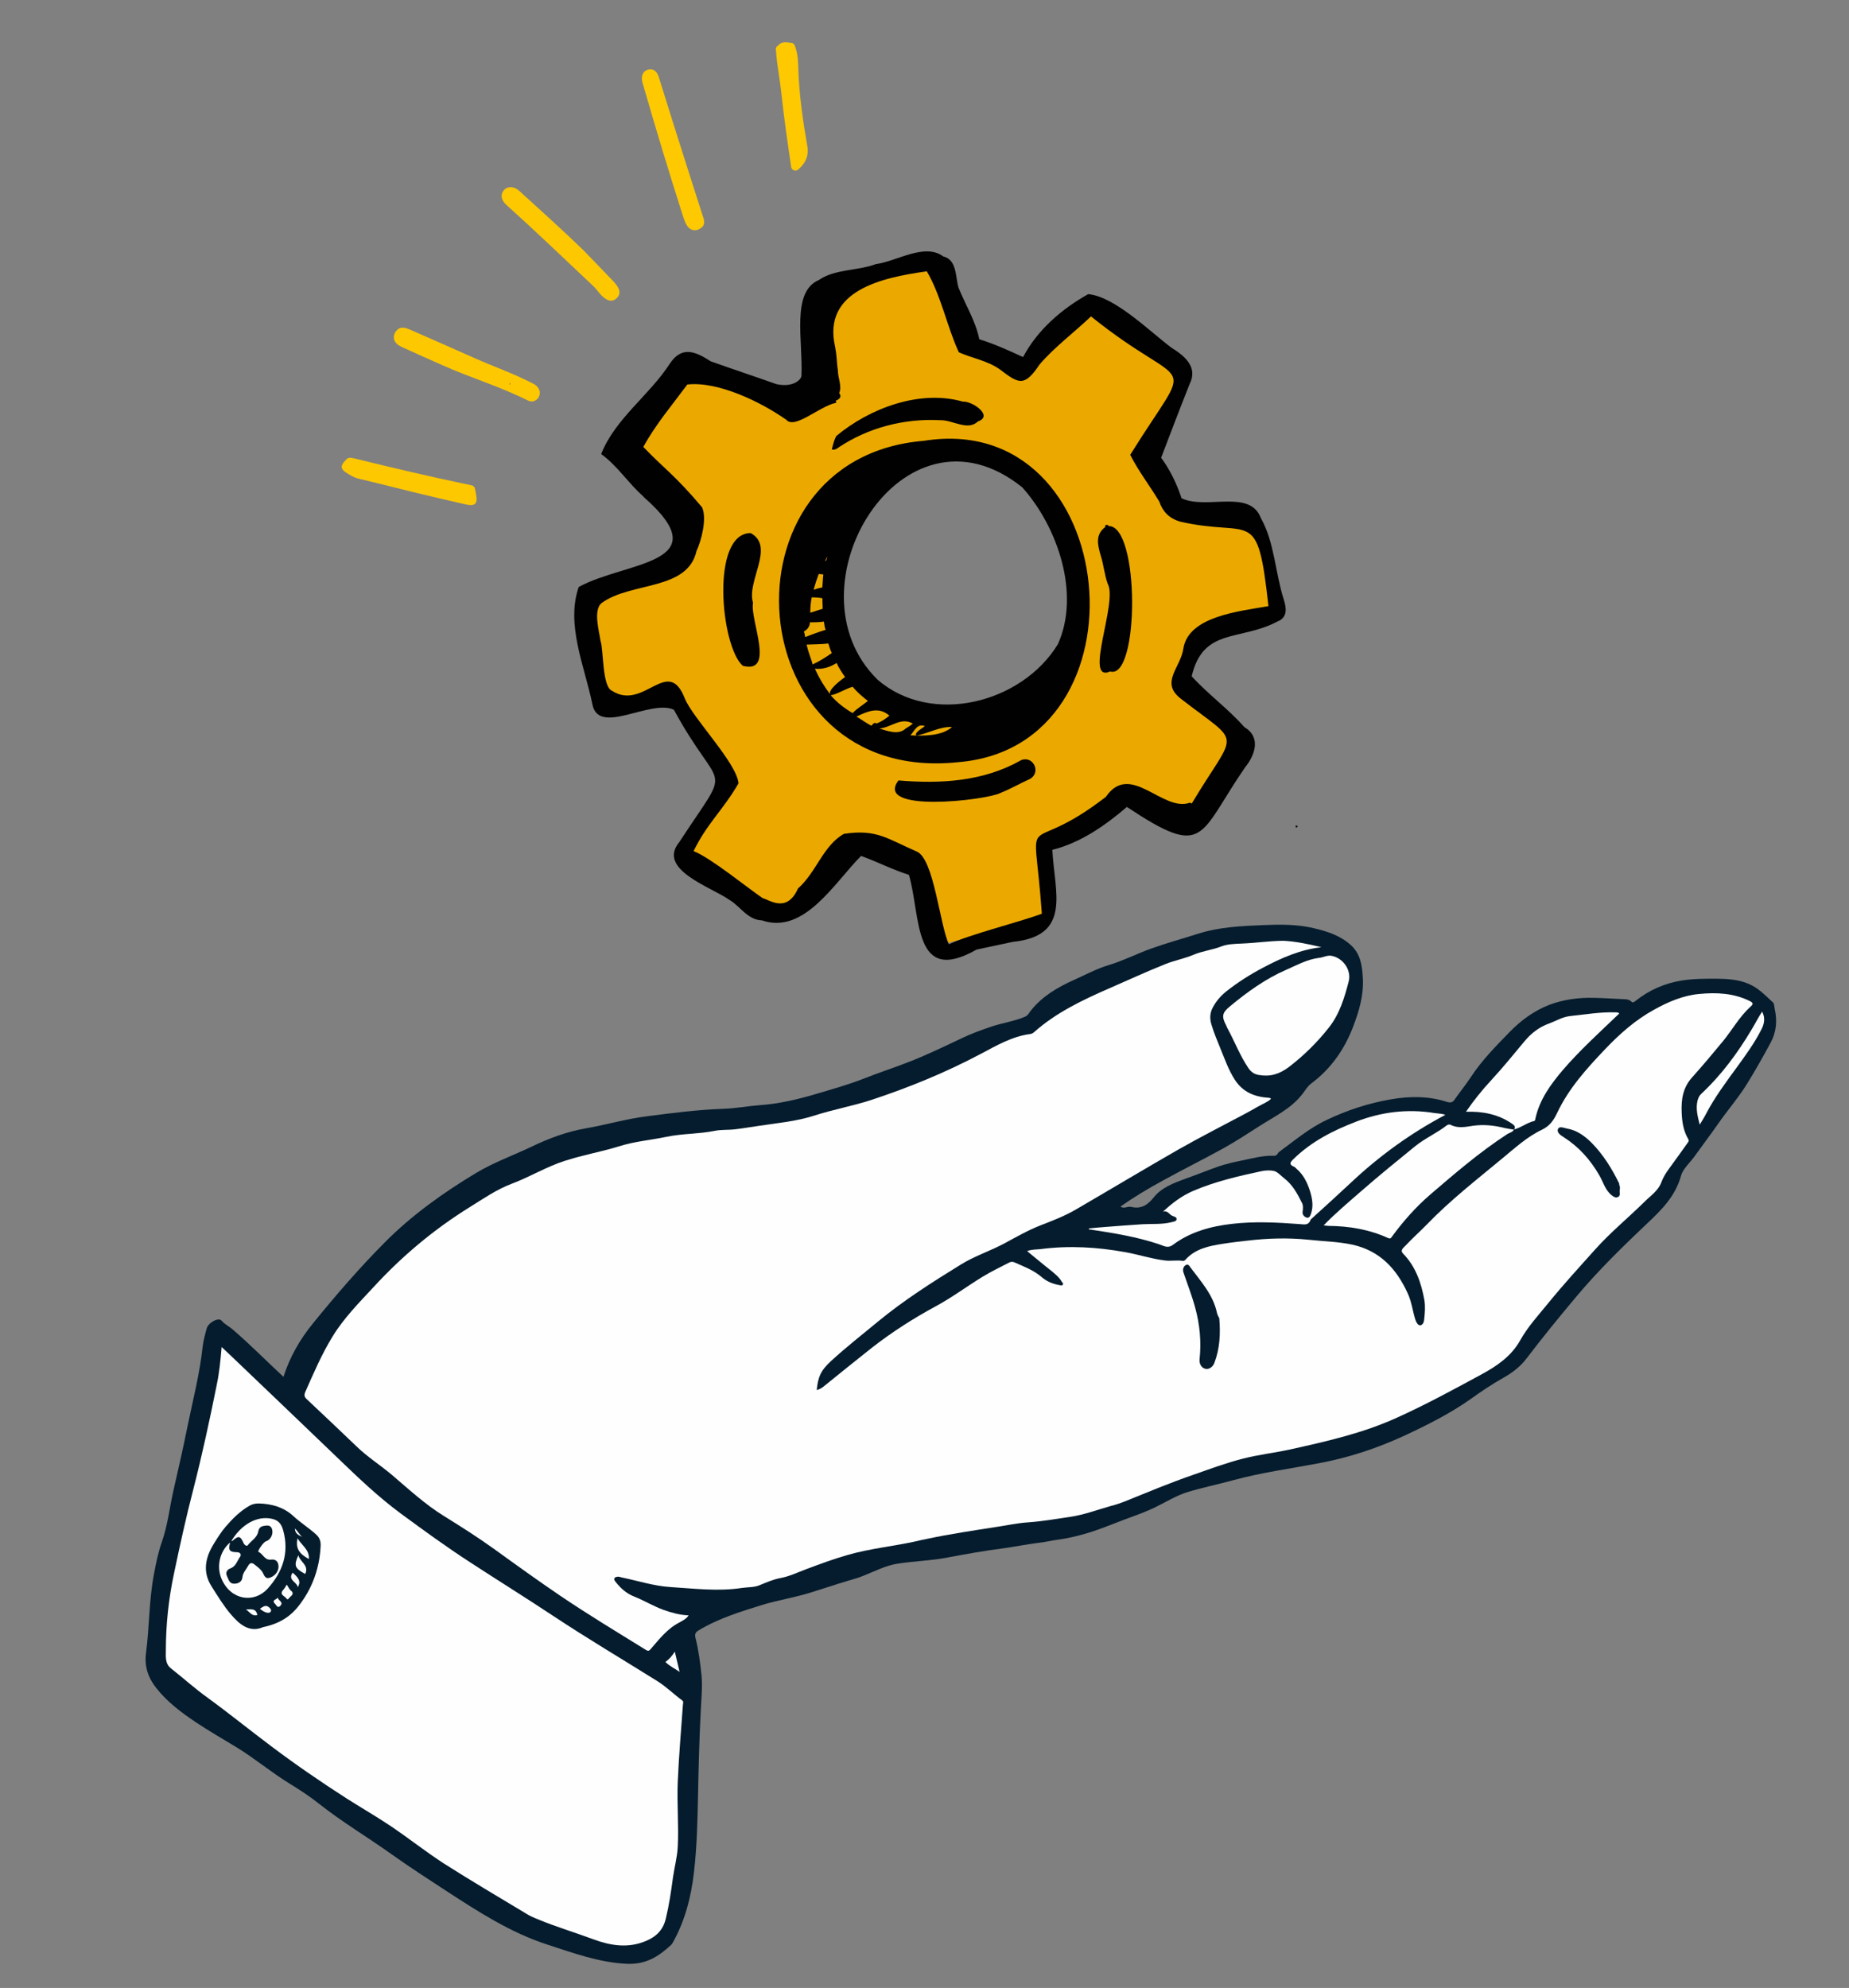
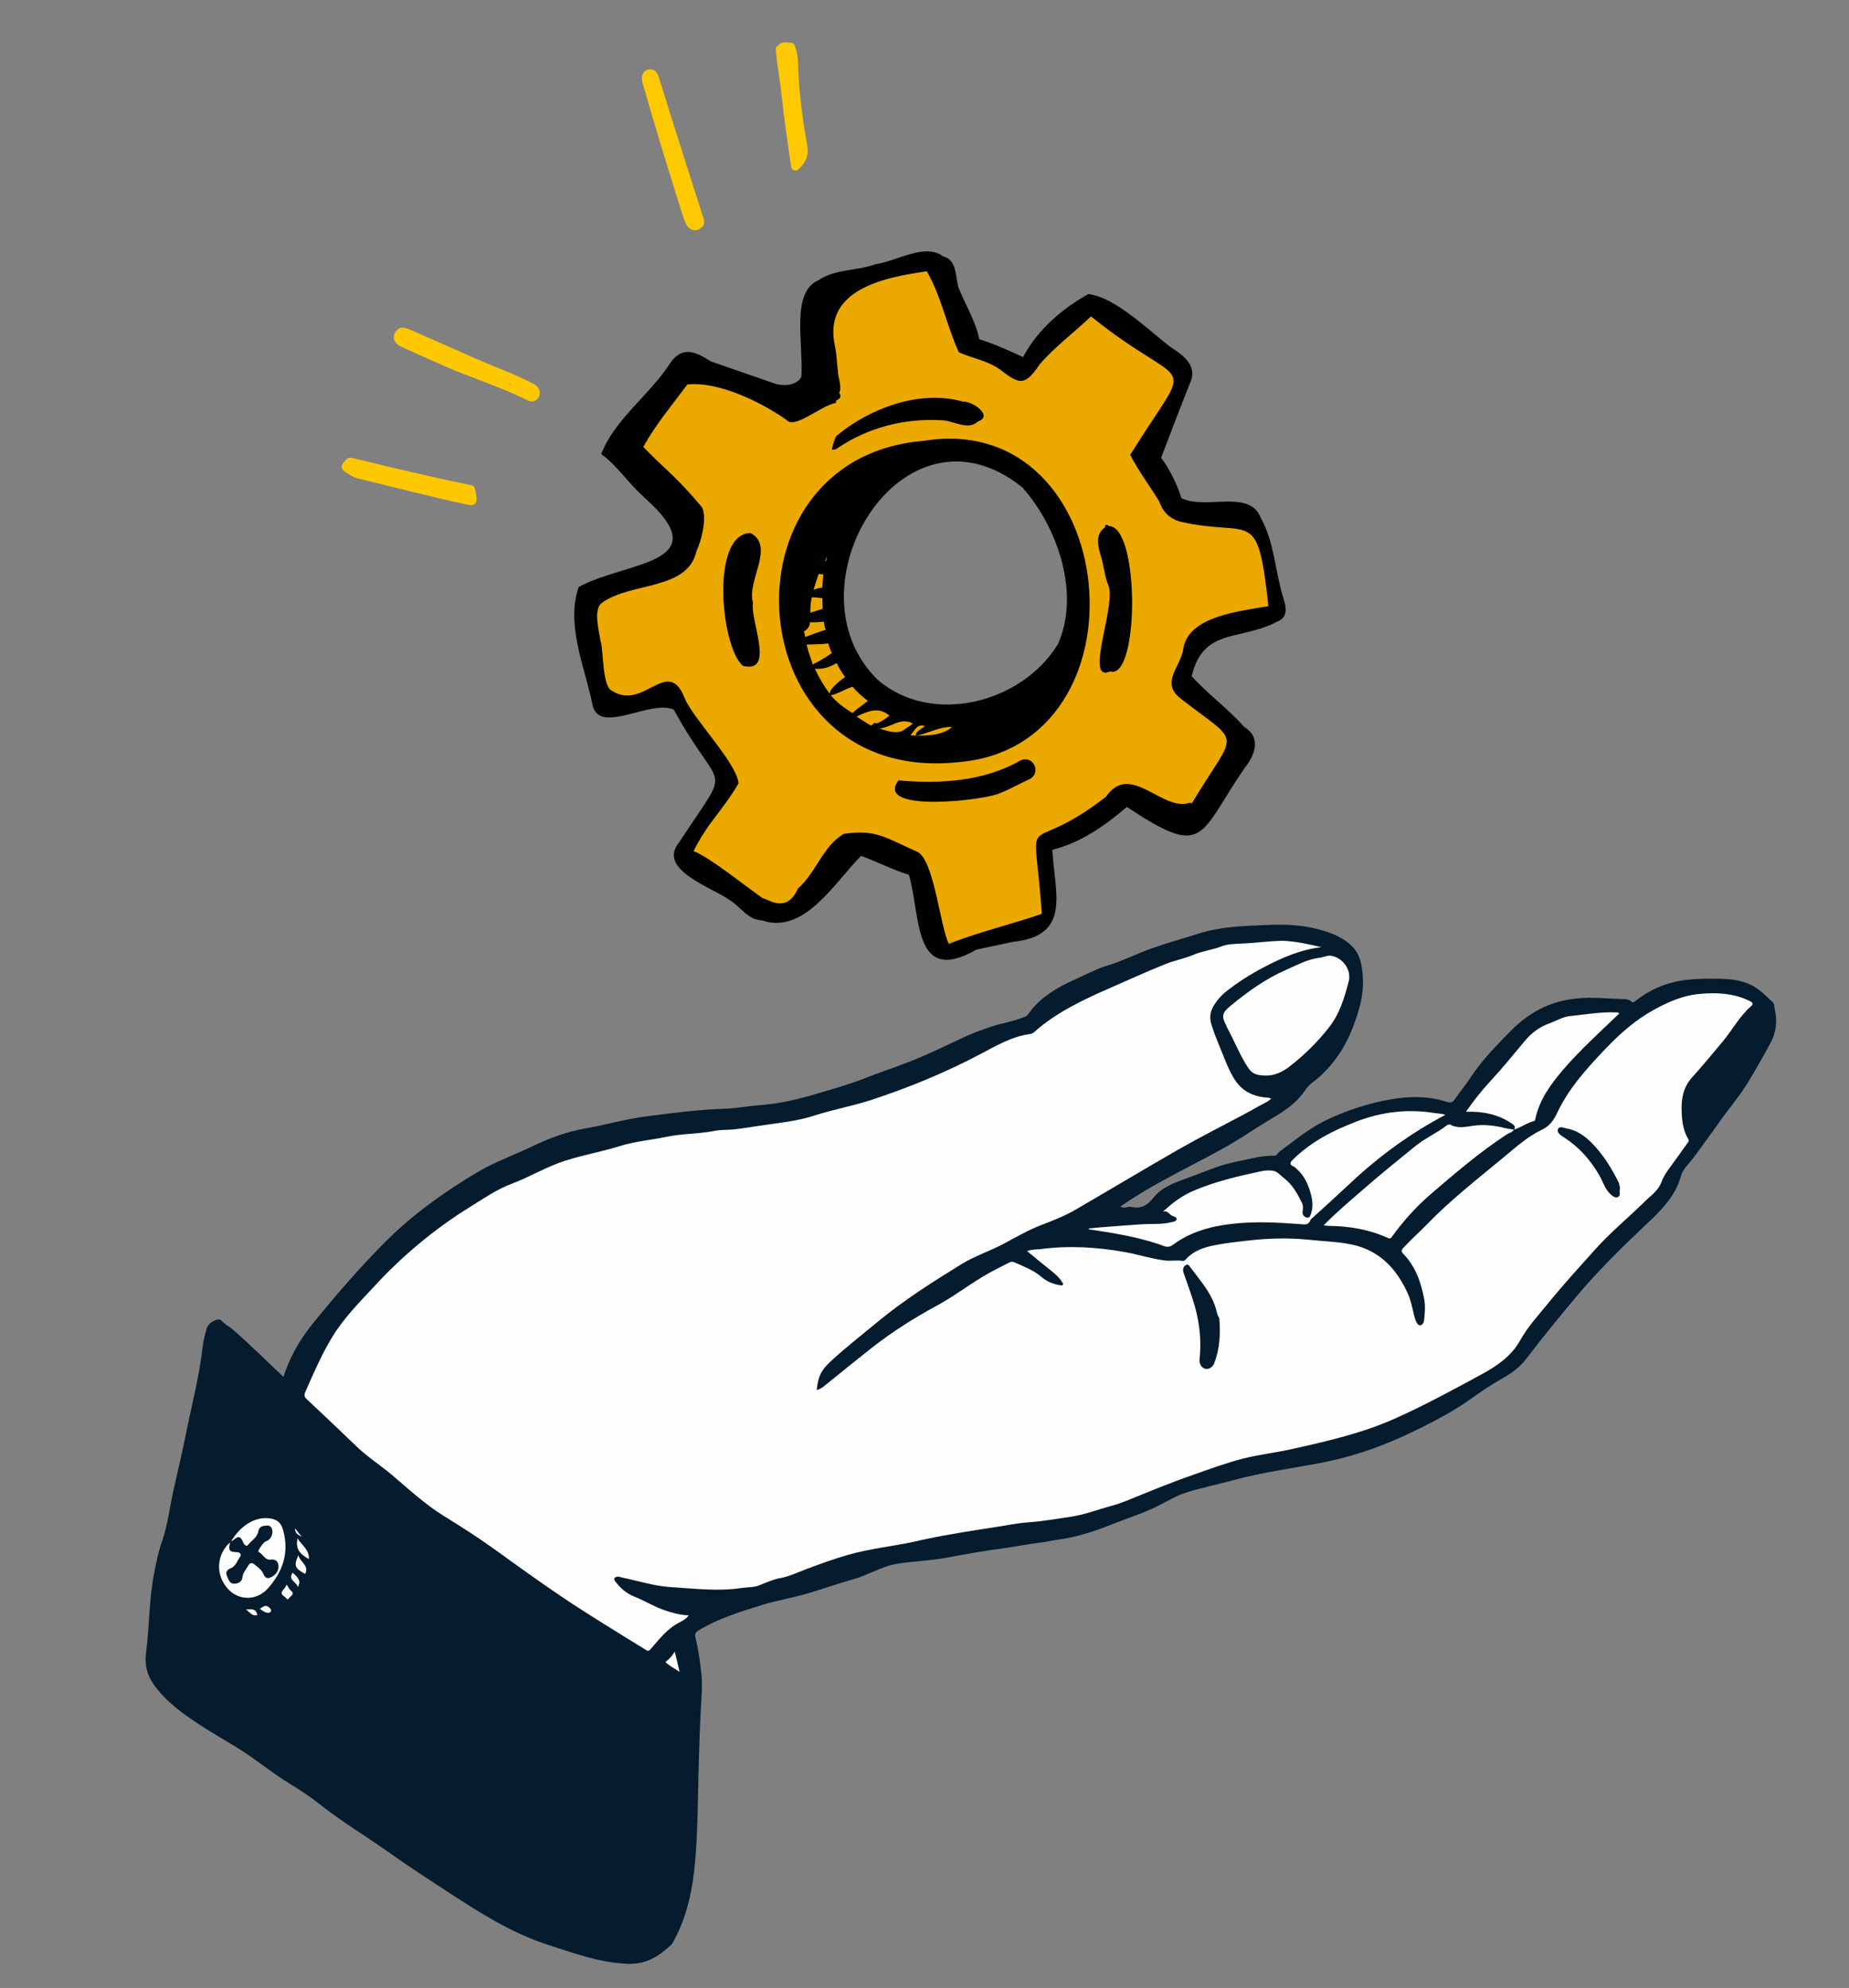
<svg xmlns="http://www.w3.org/2000/svg" version="1.1" id="Layer_1" x="0px" y="0px" viewBox="0 0 1004.5 1080" style="enable-background:new 0 0 1004.5 1080;" xml:space="preserve">
  <rect x="0" y="0" width="1004.5" height="1080" fill="#808080" stroke="none" />
  <style type="text/css">
	.st0{fill:#041C2D;}
	.st1{fill:#FEC900;}
	.st2{fill:#FEC800;}
	.st3{fill:#FEFEFE;}
	.st4{fill:#FDFDFD;}
	.st5{fill:#041C2C;}
	.st6{fill:#FCFDFD;}
	.st7{fill:#FCFCFC;}
	.st8{fill:#FBFCFC;}
	.st9{fill:#EBA900;}
	.st10{fill:#010101;}
	.st11{fill:#EAA923;}
</style>
  <path class="st0" d="M154,748c3.4-10.6,8.8-20.2,16-29c12.4-15.3,25.2-30.1,39-44c14.8-14.9,31.9-27.1,49.9-37.9  c9.4-5.6,19.7-9.3,29.6-14c9.5-4.6,19.4-8.3,29.8-10.1c11-1.9,21.7-5.1,32.8-6.5c13.9-1.8,27.7-3.6,41.7-4.1  c6.7-0.2,13.4-1.5,20.1-2c10.1-0.7,19.9-3,29.5-5.8c9.1-2.7,18.2-5.2,27.1-8.7c8.3-3.3,16.8-6,25.1-9.3c9.6-3.8,18.9-8.3,28.2-12.7  c5-2.4,10.3-4.3,15.6-6.1c6.1-2.1,12.6-2.9,18.6-5.5c1.5-0.7,2.1-2.1,2.9-3.1c6.2-7.9,14.6-12.8,23.5-16.8c6.3-2.8,12.5-6.2,19-8.1  c7.9-2.4,15.1-6.1,22.8-8.9c8.4-3,17.1-5.4,25.6-8.1c11.6-3.7,23.4-4.2,35.3-4.7c9.3-0.4,18.6-0.5,27.8,1.7c7.1,1.7,14.1,3.9,19.8,9  c5.5,4.9,6.3,11.2,6.7,18.2c0.5,9.3-2.1,17.9-5.3,26.3c-4.7,12.3-12,22.8-22.7,30.8c-2,1.5-3.3,3.7-4.8,5.7  c-6.3,8.2-15.6,12.4-23.9,17.8c-6.2,4-12.4,8-18.8,11.6c-11,6.1-22.2,11.6-33.2,17.7c-7.9,4.3-15.6,8.9-23,14.1  c1.9,1.4,3.9-0.3,5.9,0.2c5.2,1.2,8.7-0.8,12.2-5.2c4.3-5.4,10.9-7.8,17.4-10.2c6-2.1,11.8-4.5,17.8-6.6c3.9-1.3,8-2.3,12.1-3.1  c5.9-1.2,11.8-2.9,17.9-2.7c1.9,0.1,2-1.4,2.9-2.1c8.4-6.1,16.2-12.8,25.7-17.3c11.3-5.4,23-9.2,35.3-11.3c10-1.7,20.2-1.8,30,1.4  c2,0.6,3.2,0.5,4.4-1.3c2.9-4.2,6.2-8.2,9-12.5c5.9-8.9,13.3-16.4,20.7-24c6.2-6.4,13.4-11.7,21.7-14.9c7.7-2.9,15.9-4,24.2-3.8  c5.2,0.1,10.4,0.5,15.7,0.7c1.7,0.1,3.3,0,4.6,1.3c0.9,0.9,1.5,0.3,2.3-0.3c7.4-5.9,15.8-9.6,25.1-11.1c6.3-1,12.6-1,19-1  c5.9,0.1,11.6,0.4,17.1,2.7c5.5,2.2,9.3,6.4,13.5,10.2c0.7,0.7,0.7,2.2,0.9,3.3c1.5,6.6,1,12.8-2.3,18.8c-4.1,7.6-8.3,15-12.8,22.3  c-4.8,7.7-10.7,14.4-15.8,21.8c-4.2,6-8.6,11.8-12.9,17.8c-2.5,3.4-6.1,6.5-7.1,10.3c-3.1,11.1-10.7,18.6-18.5,25.9  c-13.2,12.5-26.2,25.2-37.9,39.1c-9.5,11.3-18.8,22.7-27.7,34.4c-3.3,4.3-7.8,7.7-12.5,10.3c-6.2,3.5-12,7.4-17.7,11.5  c-11.2,7.9-23.4,14-35.8,19.8c-15.1,7-30.7,12.1-46.9,15.1c-15.4,2.9-30.9,5-46,9.1c-8.3,2.3-16.8,4-25,6.5  c-6.2,1.9-11.7,5.4-17.5,8.2c-5.7,2.8-11.6,4.8-17.5,7c-5.8,2.2-11.6,4.6-17.5,6.5c-5.7,1.8-11.6,3.3-17.5,4.1  c-3.7,0.5-7.4,1.4-11.1,1.8c-6.4,0.8-12.8,2.1-19.2,3c-10.2,1.3-20.2,3.1-30.3,5c-8.8,1.7-18,1.9-26.9,3.3c-6.6,1-12.6,4.2-18.7,6.6  c-2.7,1.1-5.6,1.9-8.3,2.7c-6.8,2-13.5,4.3-20.3,6.4c-8.7,2.7-17.6,4.1-26.3,6.7c-11.8,3.7-23.7,7.3-34.5,13.8  c-1.9,1.1-2.2,2.2-1.8,4c1.7,6.7,2.6,13.6,3.3,20.4c0.6,6.4-0.1,12.8-0.4,19.2c-0.8,15.6-1.2,31.3-1.5,46.9  c-0.3,13.7-0.6,27.4-2.2,41c-1.5,13.2-4.8,26.2-11.4,38c-0.3,0.5-0.6,1.1-1.1,1.5c-6.7,6.2-13.5,10.6-23.8,10.2  c-15.4-0.7-29.3-5.9-43.5-10.5c-20-6.5-37.5-17.9-54.9-29.2c-10.1-6.6-20.3-13.2-30.1-20.2c-12.8-9.1-26.4-17.2-38.8-27  c-5-4-10.4-7.5-15.9-10.9c-10-6.1-19.1-13.8-29.1-19.9c-7.3-4.4-14.7-8.7-21.8-13.4c-7.9-5.3-15.6-11-21.6-18.6  c-4.4-5.5-6.6-11.6-5.7-18.9c1.9-14.4,1.6-29,4.4-43.4c1.1-5.9,2.3-11.7,4.3-17.4c3.2-9.2,4.2-19,6.4-28.5  c2.5-11.1,5.1-22.2,7.3-33.3c3-14.7,6.8-29.2,8.4-44.1c0.4-3.3,1.3-6.6,2.2-9.9c0.9-3.2,6.5-6.2,8.1-4.2c1.7,2,3.9,3,5.7,4.5  C136,730.5,144.8,739.5,154,748z" />
  <path class="st1" d="M381.7,123.1c-2.9,2.9-6.3,2.5-8.3-0.3c-1.2-1.7-1.8-3.8-2.5-5.8c-7.5-23.5-14.7-47.2-21.5-70.9  c-0.2-0.6-0.4-1.2-0.5-1.8c-0.7-3.3,0.6-5.9,3.3-6.5c2.6-0.6,4.7,0.8,5.7,4.1c2.7,8.6,5.4,17.3,8.1,25.9c5.2,16.5,10.5,33,15.8,49.6  C382.7,119.6,382.9,121.8,381.7,123.1z" />
  <path class="st2" d="M216,179c2-1.7,4.5-0.9,7,0.2c11.6,5.1,23.3,10.2,34.9,15.4c10.2,4.5,20.7,8.2,30.7,13.3c1,0.5,2.1,1,2.9,1.8  c1.8,1.8,2.4,4,1,6.3c-1.4,2.1-3.6,2.7-5.9,1.5c-14.5-7.3-30.1-12-44.9-18.5c-7.6-3.3-15.2-6.8-22.8-10.2c-1.1-0.5-2.3-1.1-3.2-1.9  C213.3,184.8,213.3,181.5,216,179z" />
-   <path class="st2" d="M317.2,136.2c5.3,5.5,10.5,10.9,15.8,16.4c1,1.1,2,2.2,2.7,3.5c1.2,2.1,1.2,4.3-0.8,6c-1.9,1.8-4.1,1.5-6.1,0.1  c-2.7-1.8-4.2-4.6-6.5-6.8c-15.6-14.7-31.1-29.6-47.1-44c-3.1-2.7-3.5-6-1.2-8.3c2-2.1,5.4-1.9,8.2,0.7  C293.9,114.5,305.8,125.1,317.2,136.2z" />
  <path class="st2" d="M187.8,250c1.1-1.5,2.5-1.5,4.5-1c21.1,5.2,42.3,10.2,63.6,14.6c1.5,0.3,1.9,1,2.2,2.2c0.2,0.9,0.3,1.8,0.5,2.7  c1,5.3-0.4,6.7-5.8,5.5c-9.1-2.1-18.2-4.2-27.3-6.4c-10.2-2.5-20.3-5.1-30.5-7.5c-2.7-0.6-5-2.1-7.2-3.5  C184.9,254.7,185,252.7,187.8,250z" />
  <path class="st1" d="M423,24.5c1.6-2.1,4.4-1.5,7-1.2c1.5,0.2,1.8,1.5,2.2,2.7c1.3,3.8,1.4,7.8,1.5,11.7c0.5,14.1,2.5,28,4.9,41.8  c0.9,5.3-1.1,9.4-5.1,12.7c-1.3,1.1-3.5,0.2-3.7-1.6c-1.9-12.9-3.8-25.9-5.2-38.9c-0.6-5.9-1.6-11.7-2.4-17.6  c-0.3-2.4-0.5-4.7-0.7-7.1C421.3,26.2,421.6,25.4,423,24.5z" />
  <path class="st3" d="M717.9,514.6c-11.6,1.3-21.9,5.9-31.9,11.2c-7,3.7-13.6,7.9-19.8,12.8c-3.2,2.6-5.7,5.5-7.5,9.1  c-1.5,2.9-1.5,6.1-0.5,9.1c1.3,4.4,3.1,8.6,4.8,12.8c2.4,5.8,4.4,11.7,7.9,17.1c4.4,6.7,10.7,9.2,18.3,9.7c0.3,0,0.6,0.1,0.9,0.2  c0.1,0,0.1,0.1,0.4,0.4c-2.1,1.9-4.7,2.8-7.1,4.2c-2.4,1.4-4.8,2.7-7.2,4c-12,6.4-24.2,12.6-36,19.3c-18.5,10.6-36.8,21.6-55.2,32.3  c-6.2,3.7-13,6.3-19.7,8.9c-6.9,2.7-13.3,6.4-19.8,9.9c-7.7,4.1-16.1,6.8-23.5,11.4c-15.4,9.5-30.7,19.2-44.8,30.8  c-8.6,7.1-17.4,14-25.7,21.6c-5.7,5.2-7.1,8.8-7.8,15.8c1.4-0.4,2.6-1,3.7-1.9c8.8-7.1,17.5-14.2,26.4-21.2  c10.9-8.5,22.5-15.9,34.7-22.5c8.7-4.7,16.7-10.7,25.2-15.9c4.6-2.8,9.5-5.2,14.4-7.7c0.9-0.5,1.9-0.7,3-0.2  c5.1,2.3,10.4,4.2,14.8,8c2.7,2.4,6.2,3.8,9.8,4.4c0.5,0.1,1.3,0.4,1.7-0.3c0.5-0.8-0.4-1.1-0.6-1.6c-1.3-2.3-3.3-3.9-5.3-5.6  c-4.5-3.5-8.8-7.2-13.5-11c2.5-1,5.1-0.8,7.4-1.1c15.4-2,30.7-1.1,46.1,1.7c7.2,1.3,14.1,3.6,21.4,4.5c3.2,0.4,6.4-0.3,9.6,0.2  c0.5,0.1,1.1-0.2,1.4-0.5c5.5-6.2,13-7.6,20.6-8.8c4.4-0.7,8.9-1.2,13.3-1.7c11-1.3,21.9-1.6,32.9-0.5c8,0.9,16.1,1,24,2.7  c14.9,3.3,23.9,13,30,26.3c2.2,4.7,2.7,9.6,4.2,14.4c0.5,1.7,1.5,3,2.4,3.1c1.6,0.1,2.3-1.7,2.4-3.1c0.4-3.6,0.7-7.2,0.1-10.7  c-1.7-9.3-4.7-18.1-11.5-25.1c-1.9-1.9,0.2-3.2,1.1-4.2c3.7-4,7.8-7.6,11.6-11.5c12.7-13.2,27.1-24.4,41.2-36.1  c6.8-5.6,13.4-11.7,21.4-15.5c4.6-2.2,6.6-5.5,8.5-9.5c6.3-13.2,16-23.9,26-34.4c7.9-8.3,16.4-15.8,26.4-21.3  c7.7-4.3,15.9-7.8,24.6-8.6c9.4-0.9,18.8-0.5,27.6,3.9c2,1,1.7,1.8,0.3,3c-6,5.4-9.9,12.6-15,18.8c-5.5,6.7-11,13.2-16.8,19.7  c-5,5.6-5.9,12-5.6,19c0.2,5,0.9,9.9,3.5,14.3c0.6,1,0.3,1.4-0.2,2.1c-3.4,4.7-6.8,9.6-10.3,14.3c-1.6,2.2-3.1,4.6-4,7.1  c-1.7,4.7-5.8,7.3-9.1,10.6c-8.9,8.8-18.6,16.7-26.9,26c-8.6,9.6-17.4,19.2-25.6,29.3c-5.3,6.5-11.1,12.8-15.2,20.2  c-4.8,8.5-12.5,13.8-21,18.4c-15.1,8.2-30.2,16.4-45.9,23.5c-18.7,8.5-38.4,12.9-58.2,17.3c-8.4,1.8-17,2.8-25.3,4.9  c-9,2.3-17.7,5.5-26.5,8.6c-6.7,2.3-13.2,4.8-19.8,7.4c-6.1,2.4-12.2,5-18.3,7.4c-2.3,0.9-4.7,1.7-7.1,2.3c-7.5,2.1-14.8,4.9-22.5,6  c-7.7,1.1-15.4,2.5-23.2,3c-5.5,0.4-10.9,1.6-16.4,2.4c-12.8,2-25.6,3.9-38.3,6.6c-2,0.4-3.9,0.8-5.9,1.3c-12.3,2.7-24.9,3.9-37,7.4  c-7.7,2.2-15.2,5-22.7,7.8c-4.5,1.7-8.8,3.8-13.6,4.7c-3.9,0.7-7.5,2.3-11.2,3.8c-3.1,1.4-6.6,1.1-9.9,1.6c-13,2-26,0.3-39-0.5  c-8.9-0.6-17.5-3.4-26.2-5.2c-0.8-0.2-1.5-0.5-2.4-0.4c-1.8,0.3-2.2,1.2-1.2,2.5c2.8,3.6,6,6.6,10.4,8.3c5.5,2.2,10.5,5.3,16.1,7.3  c4.3,1.5,8.6,2.7,13.4,2.9c-1.3,2-3.5,3-5.1,3.9c-6.6,3.4-10.9,9.1-15.5,14.4c-1,1.2-1.6,1.1-2.7,0.4c-15.5-9.6-31.1-19-46.2-29.2  c-12.2-8.3-24.2-16.9-36.2-25.6c-8.8-6.3-17.9-12.1-27.1-17.8c-10.4-6.4-19.3-14.7-28.6-22.6c-6.2-5.2-13.1-9.6-18.9-15.2  c-9-8.6-18-17.2-27.1-25.7c-1.4-1.3-1.6-2.3-0.8-4.1c4.5-10.2,8.9-20.4,14.7-29.9c6.1-10,14.3-18.3,22.2-26.8  c15.5-16.9,32.9-31.5,52.4-43.6c7.4-4.6,14.6-9.6,22.8-12.7c9.9-3.7,18.9-9.3,29-12.5c3.3-1,6.6-2,10-2.8c6.4-1.7,12.9-3,19.2-5  c8.4-2.7,17.3-3.4,25.9-5.2c8.6-1.8,17.4-1.5,26-3.2c3.7-0.8,7.6-0.4,11.4-0.9c4.4-0.5,8.7-1.3,13.1-1.9c9.9-1.5,20.1-2.4,29.7-5.5  c10.2-3.3,20.8-5.2,31-8.5c20.6-6.8,40.6-15,59.8-25.2c8.3-4.4,16.7-9.3,26.3-10.6c0.8-0.1,1.5-0.3,2.2-0.9  c12.1-10.8,26.5-17.6,41.1-24c10.1-4.4,20.1-9,30.3-13.1c5-2,10.4-3,15.4-5.1c4.9-2.1,10.3-2.6,15.3-4.6c3.4-1.3,7.4-1.3,11.1-1.5  c7.4-0.3,14.8-1.4,22.3-1.5C703.8,511.4,710.9,512.9,717.9,514.6z" />
-   <path class="st3" d="M120.4,731.8c3.5,3.3,6.6,6.2,9.7,9.2c18,17.2,36,34.4,54,51.7c10.7,10.3,21.5,20.6,33.4,29.4  c12.5,9.2,25,18.3,38.1,26.8c14.9,9.7,30,19.1,44.8,28.9c18.7,12.4,38,23.8,57,35.7c4.7,3,8.6,6.9,13.1,10.2c1,0.7,0.6,1.5,0.5,2.5  c-1,13.9-2.2,27.9-2.8,41.8c-0.5,11.8,0.6,23.6,0,35.3c-0.3,5.7-1.8,11.1-2.6,16.7c-1,7.5-2.1,15-3.9,22.4c-1.4,5.9-5,9.7-10.8,12.1  c-9.7,4.1-19.3,2.5-28.5-0.9c-10.2-3.8-20.7-6.9-30.7-11.1c-2-0.8-4-1.7-5.9-2.9c-14.9-9-29.9-17.8-44.5-27.1  c-9.9-6.4-19.2-13.8-29-20.4c-7.9-5.3-16.1-10-24.1-15.1c-14-9-27.7-18.4-41.1-28.5c-11.6-8.7-22.8-17.8-34.5-26.3  c-6.8-4.9-13-10.5-19.6-15.7c-3.4-2.6-2.9-6.4-2.9-9.7c0-14.2,1.5-28.3,4.5-42.3c3.2-15.2,6.5-30.3,10.4-45.3  c4.8-18.7,8.9-37.7,12.7-56.6C119.1,746,119.8,739.2,120.4,731.8z" />
  <path class="st3" d="M591.5,667.4c2.9-0.3,5.8-0.6,8.8-0.8c6.8-0.5,13.6-1.1,20.4-1.5c5.2-0.3,10.6,0.2,15.7-1.1  c1.1-0.3,2.7-0.4,2.8-1.6c0.1-1.3-1.4-1.4-2.4-1.9c-1.6-0.7-2.5-3.1-5-2.2c5-4.7,10.3-8.7,16.4-11.3c11.9-5.1,24.4-8,37-10.7  c2.3-0.5,4.9-0.6,7-0.1c1.8,0.4,3.6,2.5,5.4,3.9c4.6,3.5,7.3,8.5,9.8,13.6c0.6,1.2,0.5,2.9,0.3,4.3c-0.4,2,0.9,3.1,2.2,3.5  c1.5,0.5,2.1-1.4,2.4-2.4c1.3-3.9,0.6-7.9-0.5-11.6c-1.4-4.6-3.5-9.1-7.3-12.4c-0.5-0.4-0.9-1-1.4-1.2c-2.9-1.2-2.4-2.3-0.4-4.2  c9.8-9.6,21.7-15.6,34.2-20.4c13.6-5.2,27.8-7,42.4-4.6c2.1,0.3,4.3,0.3,5.9,1c-18.8,9.9-36,22.4-51.6,37.1  c-6.8,6.3-13.6,12.6-20.5,18.8c-0.4,0.4-0.9,0.7-1.1,1.1c-1.2,3.4-3.8,2.4-6.3,2.3c-12.1-0.9-24.3-1.5-36.4-0.1  c-11.4,1.3-22.6,4.3-32.1,11.4c-2.9,2.2-5.2,0.4-7.5-0.3c-12.2-4.1-24.7-6.1-37.3-8c-0.3,0-0.6-0.1-0.8-0.1  C591.5,667.6,591.5,667.5,591.5,667.4z" />
  <path class="st3" d="M716.5,520.4c2.4-0.2,4.5-1.6,7-1.1c6.2,1.2,10.8,7.8,9.2,13.9c-2.3,8.9-5,17.8-10.8,25.1  c-6.3,8-13.5,15.1-21.7,21.4c-5.2,3.9-10.2,5.4-16.4,4.3c-2.4-0.4-4.1-1.6-5.5-3.6c-4.7-6.9-7.6-14.7-11.6-22  c-0.2-0.4-0.4-0.9-0.6-1.4c-2.5-4.7-2.2-6.8,2-10.2c9.5-7.9,19.5-15.1,30.8-20C704.6,524.3,710.2,521.2,716.5,520.4z" />
  <path class="st3" d="M822.5,613.6c-0.7,1.5-2.3,1.7-3.6,2.5c-14.9,9.7-28.3,21.2-41.8,32.8c-7.9,6.8-14.7,14.5-20.8,22.8  c-0.5,0.7-0.8,1.5-2.2,0.9c-10.3-4.7-21.2-6.5-32.4-6.6c-0.8,0-1.6-0.2-2.6-0.3c6.7-6.9,13.9-12.9,21-19.1c9.4-8.2,19-16,28.6-23.8  c5.4-4.4,11.9-7.2,17.4-11.5c0.4-0.3,1.4-0.5,1.8-0.3c4,2.2,8.4,1.2,12.4,0.6c5.8-0.8,11.4-0.2,17,1.2c1.7,0.4,3.4,0.6,5.1,0.9  L822.5,613.6z" />
  <path class="st3" d="M822.6,613.6c0.9-1.6,0-2.3-1.3-3.2c-7.5-5.1-15.8-6.7-24.9-6.4c4.2-6.1,8.7-11.7,13.6-17  c6.4-6.9,12.3-14.2,18.3-21.4c3.6-4.3,7.9-7.6,13.1-9.5c3.9-1.4,7.5-3.7,11.7-4.1c8.3-0.9,16.5-2.3,24.9-2c0.7,0,1.2,0.1,1.7,0.6  c-10.5,10.1-21.4,19.9-30.9,31c-6.5,7.7-12.3,15.7-14.6,25.8c-0.1,0.6-0.2,1.5-0.7,1.6C829.6,609.9,826.4,612.6,822.6,613.6  C822.5,613.6,822.6,613.6,822.6,613.6z" />
-   <path class="st3" d="M957.3,549.6c1.9,3.5,1.1,6.8-0.4,9.7c-3.7,7.3-8.5,13.9-13.3,20.5c-6,8.2-12.1,16.4-16.8,25.4  c-0.9,1.8-2,3.5-3.4,5.8c-1.2-4.7-2.2-8.7-1.2-13c0.4-1.6,1-2.8,2.2-3.9c10.8-10.1,19.5-21.9,27.1-34.6  C953.4,556.4,955.1,552.9,957.3,549.6z" />
  <path class="st4" d="M366.6,897.3c0.9,3.9,1.7,7.3,2.6,11c-2.7-1.9-5.5-3.1-7.7-5.4C363.5,901.5,365,899.8,366.6,897.3z" />
  <path class="st0" d="M662.4,716.2c0.7,8.3,0.3,16.5-2.7,24.3c-0.8,2.2-3.1,3.7-5,3.1c-2-0.5-3.3-2.7-3-5.2c1-9.5,0.1-18.9-2.4-28  c-1.7-6.3-4.1-12.4-6.2-18.6c-0.2-0.6-0.4-1.2-0.4-1.8c0-1.2,0.6-2.3,1.7-2.8c1.1-0.5,1.7,0.4,2.2,1.2c5.7,7.7,12.4,14.9,14.5,24.7  C661.3,714.2,661.9,715.2,662.4,716.2z" />
  <path class="st0" d="M879.8,644.2c0.6,0.9,0,2.1,0.1,3.2c0.1,1.1,0.3,2.4-0.9,2.9c-1.3,0.6-2.4-0.1-3.5-1c-3.5-2.8-4.5-7.1-6.6-10.7  c-4.9-8.5-11.1-15.5-19.4-20.8c-1.6-1-3.9-2.5-3.1-4.4c0.7-1.8,3.2-0.6,4.8-0.3c5.4,0.9,9.7,4,13.5,7.8c6.3,6.4,11,14,14.9,22  C879.7,643.4,879.7,643.7,879.8,644.2z" />
-   <path class="st5" d="M142.9,884c-7.5,3.2-12.9-1.6-17.6-7.1c-3.9-4.6-7.1-9.9-10.4-15.1c-5-7.9-3.3-15.7,1.2-23c2-3.2,4-6.5,6.5-9.4  c3.8-4.4,7.9-8.5,13-11.4c1.6-0.9,3.2-1.2,5-1.2c7,0.2,13.5,2,18.7,6.8c3.9,3.6,8.5,6.5,12.5,10.1c1.9,1.8,2.4,3.6,2.4,5.7  c-0.4,10.6-3.4,20.5-9.3,29.4C160.7,875.1,155.3,881.4,142.9,884z" />
  <path class="st3" d="M125,838c-1.1,4.4-0.3,5.2,3.9,5.3c1.1,0,2.6,0.9,1.5,2.5c-1.6,2.2-2.2,5.2-5.3,6.3c-1.5,0.5-2.8,2.1-1.8,4.1  c0.9,1.8,1.2,4.2,3.9,4.2c2.3,0,4.3-1.1,4.5-3.5c0.3-2.6,2-4.2,3.1-6.2c0.8-1.6,2-2,3.5-0.7c1.6,1.3,3.3,2.4,4.4,4.3  c0.8,1.5,1.4,3.8,4,2.8c2.9-1,4.7-3.6,4.6-6.2c-0.1-2.7-1.7-3.9-4-3.6c-3.6,0.5-4.3-3.1-6.9-4.2c-0.7-0.3,2.6-5.2,4-5.7  c2.6-0.8,4.2-3.9,3.4-6.6c-0.5-1.5-1.4-2.1-3-2c-2.2,0.2-4,0.5-4.5,3.2c-0.6,3.4-3.8,5-5.7,7.5c-0.6,0.8-1.9-0.3-2.2-1  c-1.8-4.1-2.7-4.4-6.1-1.4c-0.1,0.1-0.4,0.1-0.6,0.1c4.2-7.2,12-13.5,20.8-12.3c4.3,0.6,6.3,2.5,7.4,6.7c3.3,12.2-0.4,22.5-8.5,31.5  c-7.2,7.9-19.7,6.5-24.9-5C117.4,851.2,119.3,842.8,125,838z" />
  <path class="st4" d="M161.6,835.7c2.3,3.9,6.6,6.2,6.2,11.3C162.2,843.9,160.6,841.1,161.6,835.7z" />
  <path class="st6" d="M162.1,844.9c0.8,3.7,6,5.5,3.7,10.2C160.1,852,159.5,850.6,162.1,844.9z" />
  <path class="st4" d="M155.8,860.9c0.9,1.3,1.3,2.5,2.1,3.1c2,1.5,0.9,2.6-0.4,3.7c-0.6,0.5-1.1,2-2,0.6c-0.9-1.3-3.9-1.9-1.7-4.5  C154.5,863.1,155,862.2,155.8,860.9z" />
  <path class="st7" d="M159,854.4c3.8,3.3,4.4,5,2.8,7.9C161.3,859.4,156.1,858.4,159,854.4z" />
  <path class="st4" d="M141.2,874c1.5-0.9,3-2.4,4.8-0.9c0.6,0.5,1.8,1.4,1,2.6C146.1,876.8,143.6,876.1,141.2,874z" />
-   <path class="st3" d="M150.9,867.8c0,1.8,3.4,2.4,1.4,4.6c-1.4,1.5-2.1-0.2-2.8-1C147.1,869.1,150.6,869.1,150.9,867.8z" />
  <path class="st6" d="M139.8,877.4c-2.9,0.9-4-1.6-6.2-3C136.6,874.2,139.1,873.8,139.8,877.4z" />
  <path class="st8" d="M160.2,830.4c1.7,1.5,2.5,3.5,4.1,4.6C162.3,834.1,160.3,833.3,160.2,830.4z" />
  <path class="st9" d="M641.4,279.9c-6-2-9.4-8.8-11.3-14.6c-5.4-9-3.8-6.1-8.7-15.5c26.6-55.2,32-39.4-25.2-85.5  c-9.5,8.9-27.9,14.1-36.1,24c-8.4,13-11.6,14.8-22.4,6.8c-7.7-5.1-4.9-4.2-12.7-7.8c-6.7-14.4-16.5-34.4-24.8-48.6  c-24.2,13.5-66.6,6.1-59,38.6l0,0c0.1,0.6-0.1-0.6,0,0c0,0-3.4,3.6-2.3,3.8l1.4,2.4l-0.5,1.9c0.5,3.6-0.3-2.7,0.1,0.9l-0.7,7.1  c-0.1,4.3,4.2,4.4,2.5,8c1.8,2.2,6.2,9.4,3.5,10.1l0,0l0,0c-9.8,2.2-8.1,16.8-12.8,11.3c-14.4-10.3-44.7-21.1-62.4-19.1  c-8.8,11.8-27.3,23-34.4,35.8c11,11.7,48.4,29.4,45.8,46.5c-2.3,5.8-5.2,11.6-8.1,17.5c-3.9,13.3-39.1,5.8-56.1,18  c-5.3,4-0.1,24.8,0.6,29.9c2.2,5.2,2,27.6,7.8,29.9c18.3,11.9,35.3-15.7,45.3,9.8c4.8,11.3,21,22,22,33.8  c-8.6,15.4-14.7,23.1-22.7,39c9.6,3.9,32.1,21.9,40.7,27.4c3.1,0.5,19.4,5.7,21.5,3.3c10.7-9.3,18.1-29.1,30.3-35.6  c19.1-2.8,11.6,1.4,28.7,8.7c10,4.2,11.1,35.9,16.5,47c13-5.6,47.5-10.1,60.5-15.1c-4.8-67-16.9-20.8,31.8-58.5  c14.1-20.7,33.5,4.5,49.2-0.9c0.3,0.3,0.7,0.5,1,0.8c26.3-43.9,31-33.1-5-61.3c-12.2-9.4,2.5-21.2,4.1-32.7  c1.5-5.1,28.2-10.2,44.8-14.2C683.9,269.1,683.5,290,641.4,279.9z M584.7,310.1c0,0.3,0.1,0.9,0.2,1.2c2.4,13.7,0.9,27.6-4.3,39.8  c-3.7,18.2-18.4,31.6-38.3,35.5c-0.3,0-0.3,0-0.6,0.1c-25.4,8.5-63.9,5-74.4-23.8c-1.5-2.5-2.8-5.4-3.8-8.3  c-5-8.2-7.7-17.3-6.9-27.4c-1.9-2.8-2.7-6.4-2.3-10.7c2-17.6,6.6-35.6,16.6-50.3c10.5-15.1,26.4-21.4,44.2-23.4  c19.2-1.9,42.6,4.2,52.9,23c0.8,1.4-0.5-1.5,0,0C579.1,278.9,587.2,294,584.7,310.1L584.7,310.1z" />
  <path class="st10" d="M501.8,239.5c-113.6,9.3-101.1,187.1,18.5,174.6C626.7,405.7,609.8,222.1,501.8,239.5z M498,399.6  c6.5-1.2,12.7-5,19.2-4.6c-5.7,5-15.5,4.8-22.6,4.5c2.4-2.7,3.7-6.6,7.9-5C501.7,395.2,496,398.4,498,399.6z M492,395.8  c-3.8,3.8-10.5,1.1-14.3,0c6.6-0.6,11.7-6.4,18.2-2.7C494.6,394.3,493.1,395.1,492,395.8z M441,324.5c1.8,0.1,3.7,0.1,5.8,0.5  c-0.1,1.8,0.2,3.9,0.1,5.8c-2.4,0.6-4.7,1.5-6.7,2.1C440.2,330.1,440.4,327.3,441,324.5z M446.7,319.2c-1.5,0.2-3.3,0.7-4.7,1.2  c0.8-2.9,1.7-5.7,2.8-8.6c0.9,0.2,1.5,0.1,2.5,0.3C447,314.3,447,316.7,446.7,319.2z M448.8,304.6c-0.3,0-0.3,0-0.6,0.1  c0.5-0.7,0.7-1.6,1.2-2.3C449.2,303.4,449,304,448.8,304.6z M440,338.1c2.4,0,4.9,0,7.6-0.4c0.2,1.5,0.4,3,0.9,4.5  c-3.8,1.1-7.3,2.5-11.1,3.9c-0.1-0.9-0.2-1.8-0.7-3C438.4,342.2,440,340.5,440,338.1z M440.9,359c-1-2.9-2-5.8-2.7-8.8  c3.9-0.2,7.9-0.1,11.8-0.6c0.5,1.8,1.1,3.5,1.9,5.2c-3.4,2.3-6.7,4.5-10.5,6.2C441.4,360.1,441,359.5,440.9,359z M442.7,363.3  c4.3,0.4,8.1-0.8,11.8-3.1c1.2,2.6,2.8,5.1,4.6,7.6c-3.1,2.2-9.1,7-8.2,9.3C447.6,372.7,444.9,368.2,442.7,363.3z M451.3,377.7  c3.3-0.4,7.8-3.4,11.9-4.6c2.5,3,5.3,5.4,8.3,7.7c-2.5,2.1-5.6,3.8-8.3,6.6C458.6,384.7,454.5,381.5,451.3,377.7z M465.3,389.3  c6.3-3,12.1-5.5,17.9-0.5c-2.2,1.8-4.4,3.3-7.1,4.3c-0.8-1.1-2.4,0.6-2.6,1.2C471,393.1,468.6,391.3,465.3,389.3z M555.4,264.8  c19.3,21.6,31.6,58,19.3,85.2c-19.6,32.1-68.8,44.6-98,19.2C426,319.5,490.3,212.4,555.4,264.8z" />
-   <path class="st10" d="M704.3,449.8c0.3-0.3,0.5-0.7,0.8-1C703.5,448.1,703.6,448.7,704.3,449.8z" />
+   <path class="st10" d="M704.3,449.8c0.3-0.3,0.5-0.7,0.8-1z" />
  <path class="st10" d="M277,208.8c0.3,0,0.3-0.3,0.2-0.6C276.9,208.5,276.9,208.5,277,208.8z" />
  <g>
    <path class="st10" d="M550.2,511.7C550.1,511.4,550.2,511.7,550.2,511.7c32.2-3.3,22.7-26.7,21.5-50c15.3-3.8,28.7-13.2,40.5-23.3   c43,28.5,38.6,15.7,64.2-21.5c5.5-6.8,8.8-16.4-0.4-21.9c-8.6-9.8-19.7-17.8-28.6-27.6c6.3-26.7,26.2-18.9,46.7-29.8   c5.5-2.2,4.8-7.3,3.3-12c-4.6-14.3-5-31-12.4-44.1c-6-16-29.5-4.4-43.1-10.8c-2.5-7.6-6.3-15.6-11.1-22c5-13.1,10-26.3,15.5-40.1   c4.6-9.1-2.6-15.2-9.9-19.7c-12.1-9.1-30.7-27.7-45.2-29.1c-14.2,7.9-27.6,19.4-35.4,34.2c-7.8-3.6-15.5-7.1-23.8-9.7   c-1.9-9.8-7.6-18.8-11.3-28.1c-1.7-5.9-0.8-15.1-8.3-16.9c-10.1-7.5-25.2,2.7-36.6,4.2c-9.9,3.7-22.2,2.6-30.9,8.6   c-15.2,6.5-8.6,32.8-9.5,52.1c-0.1,2-4.5,6.5-13.6,4.5c-11.8-4.2-23.9-8.2-35.7-12.4c-8.6-5.6-15.7-8.3-22.1,1.1   c-11.1,17.3-29.9,30.1-37.4,49.3c8.7,6.2,14.9,16,22.8,22.9l0,0l0,0c0.3,0.3,0.4,0.6,0.7,0.8l-0.3-0.3   c41.6,36.6-10.1,34.8-35.4,48.8c-7.1,20.4,3.2,43.1,7.4,63.6c3.2,17.6,31.6-2.9,44.3,3.1c26,47.8,32.4,26.8,3,71.8   c-12.4,15,16.9,24.3,27.2,31.5c5.9,3.5,9.9,10.9,17.6,11.1c23,8,39.6-20.7,53.9-35c8.6,3.1,17.1,7.5,26,10.3   c6.6,22.9,2.1,60.3,36.7,40.6 M642.9,352.2c-1.4,10.5-12.9,18.5-1.4,27.4c33.9,26.3,30.6,15.7,5.9,57c-0.3-0.3-0.7-0.5-1-0.5   c-14.8,5.3-32.3-22.6-45.6-3.2c-45.9,35.5-39.3,0.8-34.8,63.5c-12.2,4.6-38.5,11-50.5,16.6c-5-10.6-8.1-46.5-17.5-50.4   c-15.8-6.8-21.6-12.3-39.5-9.6c-11.4,6.4-14.9,20.8-25,29.7c-6.1,13.9-16,5.8-19.1,5.3c-8-5.4-28.6-22.2-37.6-25.6   c7.2-14.9,16-22.3,24.4-36.8c-0.8-10.9-24.7-35.3-29.1-46c-9.2-23.8-22.3,6.9-39.6-4.3c-5.5-2.3-4.5-22.4-6.3-27.3   c-0.6-4.8-4.2-16.8,0.8-20.5c15.9-11.5,46.6-6.5,51.4-28.2c2.6-5.5,5.8-17.6,3-23.7c-14.7-17.5-21.4-21.7-31.9-32.8   c6.6-12.1,15.6-22.7,23.9-33.9c16.8-1.9,40.4,9.7,53.8,19.2c4.6,5.2,17.6-7.1,26.7-9.2c0,0,0,0,0.3,0c0,0,0.1-1.3-0.2-1.2   c2.3-0.9,3.4-2.2,1.9-4.2c1.7-3.6-0.8-8.4-0.7-12.4l-0.2-1.2c-0.4-3.3-0.4-5.7-0.9-9l-0.2-1.2l0.1,0.9c0,0-0.2-1.2-0.1-0.9   c0-0.3-0.2-1.2-0.2-1.2l0,0c-7.1-30.8,25.6-37.7,49.8-41.1c7.8,13.3,11.1,30.5,17.4,44c7.4,3.3,15.3,4.4,22.3,9.3   c10.2,7.8,13.3,9.7,21.5-2.6c7.9-9.3,19.1-17.7,28-26.2c53.8,43.3,57,17.9,21.3,75.2c4.5,8.9,10.7,16.9,15.8,25.4   c1.9,5.5,5.2,8.9,10.9,10.8c39.6,9.2,42.3-9.2,48.4,46C673.2,332.1,645.8,334.8,642.9,352.2z M467.4,187.5L467.4,187.5L467.4,187.5   L467.4,187.5L467.4,187.5z" />
    <path class="st10" d="M461.4,212.2L461.4,212.2L461.4,212.2L461.4,212.2z" />
  </g>
  <path class="st10" d="M407.8,289.6c-21.9,0.1-16.3,61.5-4.3,72.1c18,4.7,3.8-24.9,5.6-34.2C405.4,315.8,421.3,296.9,407.8,289.6z" />
  <path class="st10" d="M455.4,243.2c16.2-10.9,36-16,55.6-14.9c6.4-0.2,14.8,6,20.2,0.7c8.8-3-3-11.2-8.1-10.8  c-23.4-6.7-50.7,3.6-68.8,18.7l0,0c-1.2,2.3-1.8,4.8-2.4,7.3C453.4,244.6,454.5,243.9,455.4,243.2z" />
  <path class="st10" d="M521.2,435c-0.3,0-0.6,0.1-0.6,0.1C520.3,435.1,521.2,435,521.2,435z" />
  <path class="st10" d="M554.9,412.9c-20.7,11.8-44,13-66.8,11.1c-13.5,17.9,47.7,10.8,55.4,6.8c5.5-2.2,10.3-5,15.8-7.5  C565.8,420,561.6,410.5,554.9,412.9z" />
  <path class="st11" d="M648.1,542.1C648.1,542.1,648.1,541.8,648.1,542.1C648.1,541.8,648.1,542.1,648.1,542.1z" />
  <path class="st10" d="M602.3,285.8c-0.5-1.2-2.5-0.6-1.8,0.5c-5.6,4.1-4.2,9.7-2.5,15.6c1.6,5,2,10.4,3.8,15.3  c5.6,9.9-13.4,54.1,1.3,47.6C619,369.6,619.3,285.5,602.3,285.8z" />
</svg>